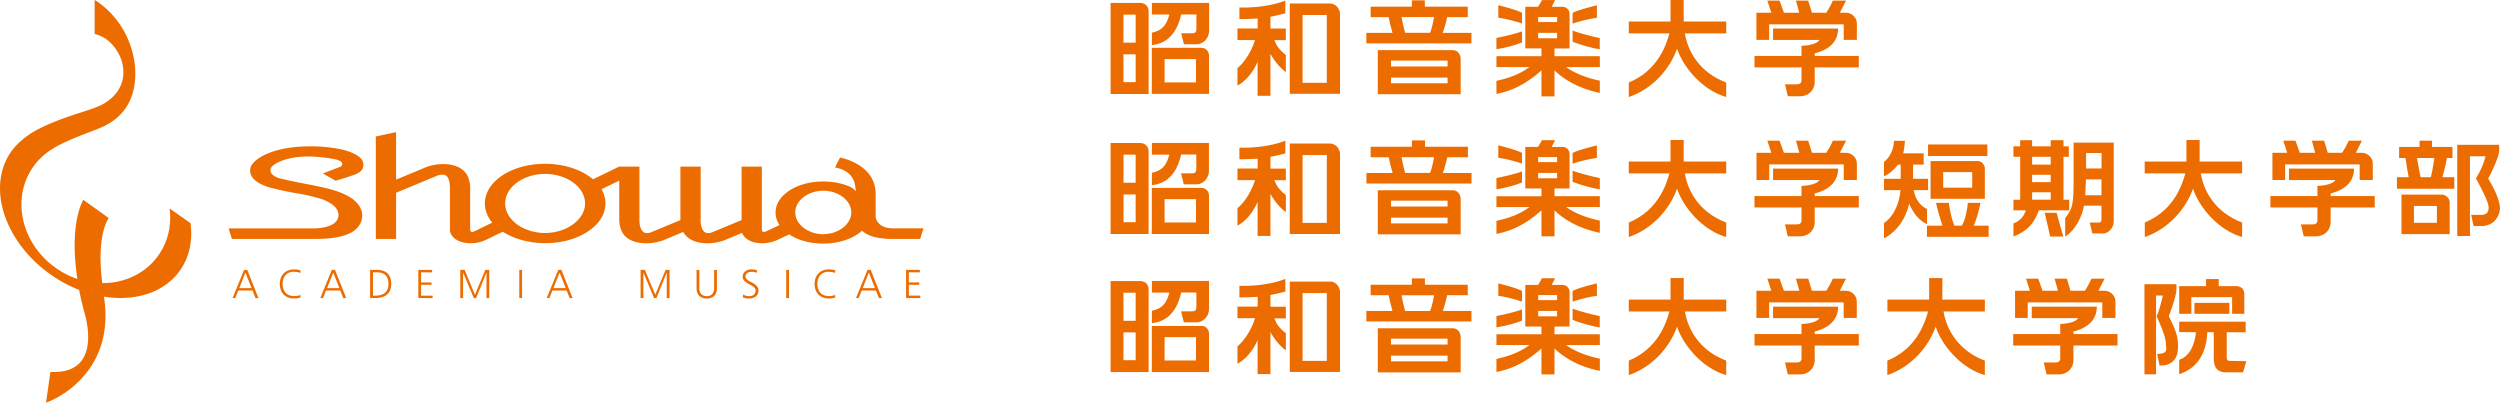
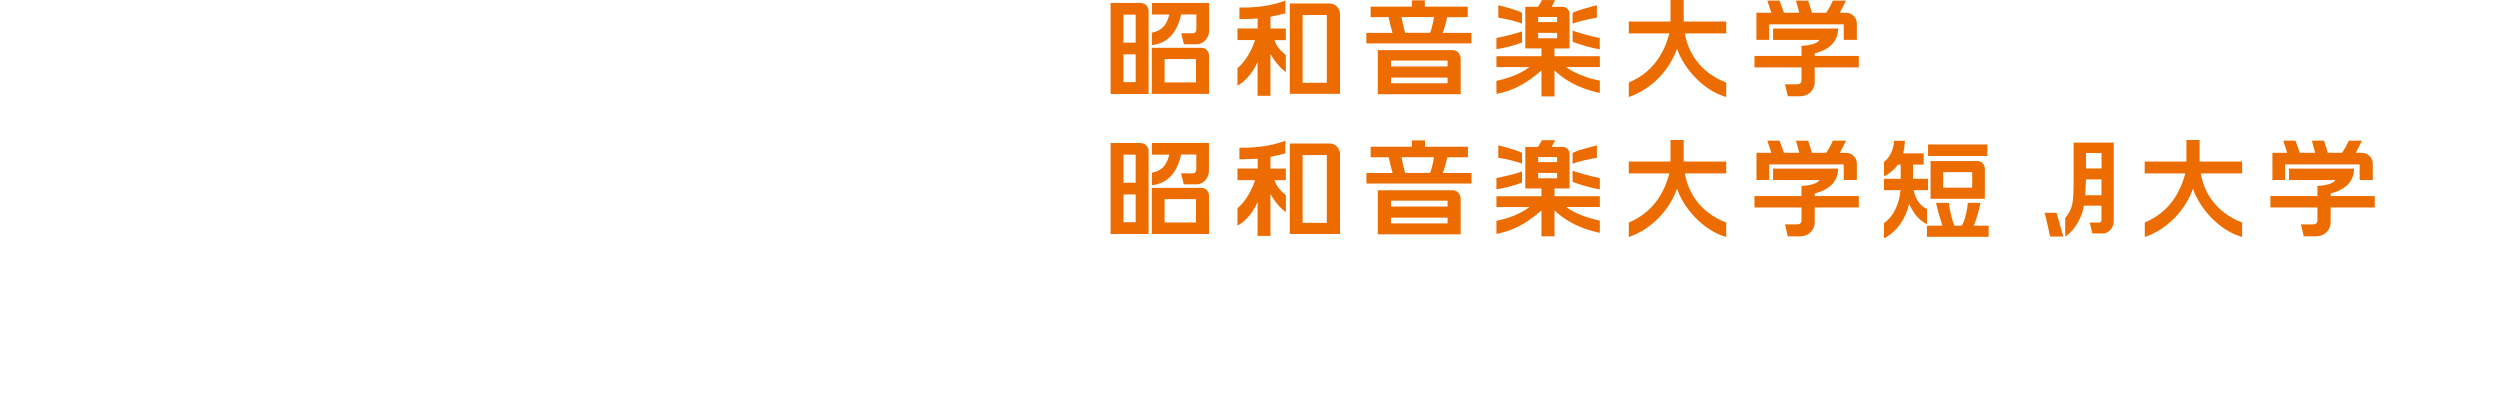
<svg xmlns="http://www.w3.org/2000/svg" id="_レイヤー_2" viewBox="0 0 297.14 47.87">
  <defs>
    <style>.cls-1{fill:#ed6c00}</style>
  </defs>
  <g id="_レイヤー_1-2">
    <path class="cls-1" d="M136.91.35v1.38h2.07c-.32 1.31-.93 1.93-2.07 2.15v1.48c1.78-.19 2.97-1.37 3.48-3.64h1.81v1.64c0 .24 0 .59-.45.59h-1.36l.33 1.31h1.53c.7 0 1.46-.65 1.46-1.62V.35h-6.8zm5.24 9.44h-3.73V7.02h3.73v2.77zm.6-4.11h-5.85v5.48h6.8V6.64c0-.31-.16-.96-.95-.96m-7.77 4.08h-1.45v-3.3h1.45v3.3zM132 11.17h4.52V1.33c0-.51-.35-.98-1.01-.98H132v10.81zm2.98-6.1h-1.45V1.74h1.45v3.34zM158.07.41h-4.77v10.74h5.97V1.63c0-.42-.38-1.21-1.2-1.21m-8.6 2.96h-2.39v1.38h2.09c-.55 1.79-1.7 3.08-2.09 3.32v2.1c1.29-.72 2.06-2.03 2.39-2.83v-.02 4.06H151v-5c.14.29.81 1.43 1.83 2.18V6.54c-1.09-.87-1.19-1.41-1.36-1.77h1.36V3.39H151v-1.4c.59-.12 1.17-.24 1.77-.41V.07c-1.73.68-3.89.87-5.46.82v1.38c.56 0 1.5-.02 2.17-.07v1.18zm8.23 6.46h-2.88V1.78h2.88v8.06zm12.75-7.81c-.03.15-.23 1.32-.48 1.87h-2.96c-.21-.71-.39-1.66-.43-1.87h3.88zM167.81.04v.75h-4.9v1.25h2.14c.09.51.24 1.09.46 1.87h-3.11v1.25h12.49V3.91h-3.41c.11-.27.39-1.22.53-1.87h2.44V.79h-5.1V.04h-1.57zm4.24 9.86h-6.72v-.68h6.72v.68zm.61-3.94h-8.9v5.24h9.85V7c0-.37-.24-1.04-.95-1.04m-.61 1.94h-6.72v-.7h6.72v.7zm14.86-2.94c1 .39 2.21.73 3.23.9V4.52c-.56-.11-2.55-.59-3.23-.89v1.34zM189.8.63c-.66.17-2.18.53-2.89.9v1.28c.42-.17 1.92-.58 2.89-.7V.63zm-8.9 3.09c-.69.3-2.48.68-3.04.79v1.34c1.02-.17 2.04-.41 3.04-.8V3.71zm-2.82-1.62c.97.12 2.4.53 2.82.7V1.52c-.71-.37-2.16-.73-2.82-.9V2.1zm6.99 2.45h-2.25v-.64h2.25v.64zm-1.86 2.13h-5.35v1.29h3.9v.02c-.55.38-1.55 1.12-3.9 1.62v1.55c1.67-.31 3.37-1.03 5.35-2.79v3.09h1.55V8.37c1.05 1 2.73 2.13 5.39 2.67V9.59c-1.65-.34-3.06-.92-3.98-1.6v-.02h3.98V6.68h-5.39v-.92h1.79V1.64c0-.44-.35-.83-.82-.83h-1.3c.12-.23.29-.57.4-.8h-1.56c-.1.19-.29.55-.47.8h-1.51v4.94h1.92v.92zm1.86-4.06h-2.25v-.6h2.25v.6zm8.52 7.19c3.45-1.43 4.44-4.43 4.83-5.84h-4.83V2.56h4.96V0h1.57v2.56h5.05v1.41h-4.91c.31 1.97 1.6 4.58 4.91 5.84v1.72c-2.82-.8-5.1-3.53-5.83-5.71h-.03c-.84 2.42-2.96 4.79-5.72 5.71V9.81zm24.88-6.42c0 1.32-.78 2.45-2.78 2.95v.31h5.24v1.36h-5.24v1.62c.04 1.05-.71 1.81-1.75 1.81h-1.45l-.33-1.42h1.37c.37 0 .59-.12.59-.51v-1.5h-5.59V6.65h5.59V5.44s1.68 0 2.14-.69h-5.52V3.39h7.73zm-7.94-1.88c-.17-.51-.33-1.04-.47-1.44h1.45l.52 1.44h1.82c-.11-.46-.27-.94-.39-1.44h1.45c.09.22.3 1 .45 1.44h1.71c.24-.36.53-.88.78-1.44h1.57c-.2.37-.51 1-.74 1.44h.74c.55 0 1.28.46 1.28 1.3v1.93h-1.56V2.89h-8.87v1.85h-1.51V1.51h1.76zM136.91 17v1.38h2.07c-.32 1.31-.93 1.93-2.07 2.15v1.48c1.78-.19 2.97-1.37 3.47-3.64h1.81v1.64c0 .24 0 .59-.46.59h-1.36l.33 1.31h1.53c.7 0 1.46-.65 1.46-1.62v-3.3h-6.8zm5.24 9.44h-3.73v-2.77h3.73v2.77zm.6-4.11h-5.85v5.48h6.8v-4.52c0-.31-.16-.96-.95-.96m-7.77 4.08h-1.44v-3.3h1.44v3.3zm-2.98 1.4h4.52v-9.83c0-.51-.35-.98-1.01-.98H132v10.81zm2.98-6.09h-1.44v-3.34h1.44v3.34zm23.09-4.66h-4.77v10.75h5.97v-9.53c0-.42-.38-1.22-1.2-1.22m-8.6 2.97h-2.39v1.38h2.09c-.55 1.79-1.7 3.08-2.09 3.32v2.1c1.29-.72 2.06-2.03 2.39-2.83v-.02 4.06H151v-5c.14.29.81 1.43 1.83 2.18v-2.03c-1.09-.87-1.19-1.4-1.36-1.77h1.36v-1.38H151v-1.4c.59-.12 1.17-.24 1.77-.41v-1.5c-1.73.67-3.89.87-5.46.82v1.38c.56 0 1.5-.02 2.17-.07v1.18zm8.23 6.46h-2.88v-8.06h2.88v8.06zm12.75-7.81c-.03.15-.23 1.32-.48 1.87h-2.96c-.21-.71-.39-1.66-.43-1.87h3.88zm-2.64-1.99v.75h-4.9v1.25h2.15c.09.51.24 1.09.46 1.87h-3.11v1.25h12.49v-1.25h-3.41c.11-.26.39-1.21.53-1.87h2.45v-1.25h-5.1v-.75h-1.57zm4.24 9.86h-6.72v-.68h6.72v.68zm.61-3.94h-8.9v5.24h9.85v-4.2c0-.37-.24-1.04-.95-1.04m-.61 1.94h-6.72v-.7h6.72v.7zm14.86-2.94c1 .39 2.22.73 3.24.9v-1.34c-.56-.11-2.55-.59-3.24-.89v1.34zm2.89-4.33c-.66.17-2.18.53-2.89.9v1.28c.42-.17 1.92-.58 2.89-.7v-1.47zm-8.9 3.09c-.69.3-2.48.68-3.04.79v1.34c1.02-.17 2.04-.41 3.04-.8v-1.34zm-2.82-1.62c.97.12 2.4.53 2.82.7v-1.28c-.71-.37-2.16-.73-2.82-.9v1.47zm6.99 2.44h-2.25v-.64h2.25v.64zm-1.86 2.14h-5.35v1.28h3.9v.02c-.55.38-1.55 1.12-3.9 1.62v1.55c1.67-.32 3.37-1.03 5.35-2.79v3.08h1.55v-3.08c1.05.99 2.73 2.13 5.39 2.66v-1.45c-1.65-.34-3.06-.92-3.98-1.6v-.02h3.98v-1.28h-5.39v-.92h1.79v-4.11c0-.44-.35-.83-.82-.83h-1.3c.12-.23.29-.57.4-.8h-1.56c-.1.19-.29.55-.47.8h-1.51v4.94h1.92v.92zm1.86-4.06h-2.25v-.6h2.25v.6zm8.52 7.18c3.45-1.43 4.44-4.43 4.83-5.84h-4.83V19.2h4.96v-2.56h1.57v2.56h5.05v1.41h-4.91c.31 1.97 1.6 4.58 4.91 5.84v1.72c-2.82-.8-5.1-3.53-5.83-5.72h-.03c-.84 2.42-2.96 4.79-5.72 5.72v-1.72zm24.88-6.41c0 1.32-.78 2.45-2.78 2.95v.31h5.24v1.36h-5.24v1.62c.04 1.05-.71 1.81-1.75 1.81h-1.45l-.33-1.42h1.37c.37 0 .59-.12.59-.51v-1.5h-5.59V23.3h5.59v-1.21s1.68 0 2.14-.69h-5.52v-1.36h7.73zm-7.94-1.88c-.17-.51-.33-1.04-.47-1.44h1.45l.52 1.44h1.83c-.11-.46-.27-.94-.4-1.44h1.45c.09.22.3 1 .45 1.44h1.71c.24-.36.53-.88.78-1.44h1.57c-.2.37-.51 1-.74 1.44h.74c.55 0 1.28.46 1.28 1.3v1.93h-1.56v-1.85h-8.86v1.85h-1.51v-3.23h1.76zm44.38 8.29c3.45-1.43 4.44-4.43 4.83-5.84h-4.83V19.2h4.96v-2.56h1.57v2.56h5.05v1.41h-4.91c.31 1.97 1.6 4.58 4.91 5.84v1.72c-2.83-.8-5.1-3.53-5.83-5.72h-.02c-.85 2.42-2.96 4.79-5.72 5.72v-1.72zm24.88-6.41c0 1.32-.78 2.45-2.78 2.95v.31h5.24v1.36h-5.24v1.62c.04 1.05-.71 1.81-1.75 1.81h-1.45l-.33-1.42h1.37c.37 0 .59-.12.59-.51v-1.5h-5.59V23.3h5.59v-1.21s1.68 0 2.14-.69h-5.52v-1.36h7.73zm-7.94-1.88c-.17-.51-.33-1.04-.47-1.44h1.45l.52 1.44h1.82c-.11-.46-.27-.94-.39-1.44h1.45c.09.22.3 1 .44 1.44h1.71c.24-.36.53-.88.78-1.44h1.57c-.2.37-.51 1-.73 1.44h.74c.55 0 1.28.46 1.28 1.3v1.93h-1.56v-1.85h-8.86v1.85h-1.51v-3.23h1.76zm-42.69-.99h7.05v1.37h-7.05zm5.44 9.65c.18-.42.61-1.66.79-2.71h-1.5c-.03.55-.29 2.07-.72 2.71h-.88c-.32-.77-.55-1.81-.66-2.71h-1.52c.23 1.03.5 1.92.76 2.71h-1.84v1.32h7.33v-1.32h-1.76zm-7.15-4.22h1.71v-1.35h-1.78v-1.69h1.26v-1.34h-2.43c.1-.39.16-.93.21-1.49h-1.31c-.02 1-.46 1.96-1.19 2.52v1.71c.67-.31 1.28-.87 1.67-1.4h.32v1.69h-1.99v1.35h1.96c-.09 1.57-.87 3.22-1.96 3.9v1.83c1.67-.87 2.64-2.5 2.99-4.12.42.95 1.05 1.92 2.13 2.44v-1.81c-.73-.32-1.39-1.08-1.58-2.23m3.5-2.15h3.45v1.84h-3.45v-1.84zm4.95 3.17v-3.64c0-.32-.32-.85-.84-.85h-5.61v4.49h6.45zm7.11 1.66c.17.63.56 2.4.65 2.82h1.57c-.14-.4-.65-2.28-.8-2.82h-1.43zm6.76-5.27h-1.84v-1.84h1.84v1.84zm0 3.19h-1.94l.09-1.89h1.84v1.89zm-3.32-6.27v4.02c0 3.29-.06 3.76-1 4.96v2.19c1.26-.78 2.03-2.46 2.23-3.67h2.08v1.65c0 .27-.07.36-.37.36h-1.02l.31 1.3h1.32c.41 0 1.22-.5 1.22-1.46v-9.34h-4.76z" />
-     <path class="cls-1" d="M241.53 22.85h2.21v.88h-2.21v-.88zm0-2.07h2.21v.87h-2.21v-.87zm0-2.14h2.21v.92h-2.21v-.92zm4.41 6.36v-1.26h-.68v-5.1h.63v-1.25h-.63v-.73h-1.52v.73h-2.21v-.73h-1.42v.73h-.8v1.25h.8v5.1h-.8V25h1.47a2.32 2.32 0 01-1.47 1.55v1.56c1.91-.75 2.5-1.79 3.03-3.11h3.6zm43.4-6.22c-.05.29-.24 1.67-.43 2.28h-1.21c-.15-.71-.29-1.51-.42-2.28h2.07zm-4.18 0h.75c.1.72.24 1.59.38 2.28h-1.4v1.37h6.82v-1.37h-1.42c.21-.73.43-1.6.54-2.28h.66v-1.32h-2.43v-.74h-1.48v.74h-2.43v1.32zm6.9-1.58v10.85h1.51v-9.48h1.85c-.27 1.06-.65 1.83-1.14 2.63.99 1.82 1.45 2.83 1.5 3.37.08.87-.53.97-.87.97h-1.2l.29 1.33h.93c.43 0 .97-.14 1.33-.41.7-.54.88-1.33.87-1.7-.02-1.04-.8-2.59-1.4-3.53.56-1.02 1.31-2.74 1.31-3.29v-.73h-4.98zm-1.88 5.93h-4.75v4.7h5.73v-3.77c0-.45-.42-.93-.98-.93m-.54 3.35h-2.73v-2h2.73v2zM136.91 33.4v1.38h2.07c-.32 1.31-.93 1.93-2.07 2.15v1.48c1.78-.19 2.97-1.37 3.48-3.64h1.81v1.64c0 .24 0 .59-.46.59h-1.36l.33 1.31h1.53c.7 0 1.46-.65 1.46-1.62v-3.3h-6.8zm5.24 9.44h-3.73v-2.77h3.73v2.77zm.6-4.1h-5.85v5.48h6.8V39.7c0-.31-.16-.97-.95-.97m-7.77 4.08h-1.45v-3.3h1.45v3.3zM132 44.22h4.52v-9.83c0-.51-.35-.98-1.01-.98H132v10.81zm2.98-6.09h-1.45v-3.34h1.45v3.34zm23.09-4.66h-4.77v10.74h5.97v-9.53c0-.42-.38-1.22-1.2-1.22m-8.6 2.98h-2.39v1.38h2.09c-.55 1.79-1.7 3.08-2.09 3.32v2.1c1.29-.72 2.06-2.03 2.39-2.82v-.02 4.06H151v-5c.14.29.81 1.43 1.83 2.18v-2.03c-1.09-.87-1.19-1.4-1.36-1.77h1.36v-1.38H151v-1.4c.59-.12 1.17-.24 1.77-.41v-1.5c-1.73.68-3.89.87-5.46.82v1.38c.56 0 1.5-.03 2.17-.07v1.18zm8.23 6.45h-2.88v-8.06h2.88v8.06zm12.75-7.8c-.03.15-.23 1.32-.48 1.87h-2.96c-.21-.71-.39-1.66-.43-1.87h3.88zm-2.64-2v.75h-4.9v1.25h2.14c.09.51.24 1.09.46 1.87h-3.11v1.25h12.49v-1.25h-3.41c.11-.27.39-1.22.53-1.87h2.44v-1.25h-5.09v-.75h-1.57zm4.24 9.86h-6.72v-.68h6.72v.68zm.61-3.93h-8.9v5.24h9.85v-4.2c0-.37-.24-1.04-.95-1.04m-.61 1.93h-6.72v-.7h6.72v.7zm14.86-2.93c1 .39 2.21.73 3.23.9v-1.35c-.56-.11-2.55-.59-3.23-.89v1.34zm2.89-4.34c-.66.17-2.18.53-2.89.9v1.28c.42-.17 1.92-.58 2.89-.7v-1.47zm-8.9 3.09c-.69.3-2.48.69-3.04.79v1.35c1.02-.17 2.04-.41 3.04-.8v-1.34zm-2.82-1.61c.97.12 2.4.53 2.82.7v-1.28c-.71-.37-2.16-.73-2.82-.9v1.47zm6.99 2.44h-2.25v-.64h2.25v.64zm-1.86 2.13h-5.35v1.28h3.9v.02c-.55.38-1.55 1.12-3.9 1.63v1.55c1.67-.32 3.37-1.03 5.35-2.79v3.08h1.55v-3.08c1.05.99 2.73 2.13 5.39 2.66v-1.45c-1.65-.34-3.06-.92-3.98-1.6v-.02h3.98v-1.28h-5.39v-.92h1.79V34.7c0-.44-.35-.83-.82-.83h-1.3c.12-.23.29-.57.4-.8h-1.56c-.1.19-.29.55-.47.8h-1.51v4.94h1.92v.92zm1.86-4.06h-2.25v-.6h2.25v.6zm8.52 7.19c3.45-1.43 4.44-4.43 4.83-5.84h-4.83v-1.41h4.96v-2.56h1.57v2.56h5.05v1.41h-4.9c.31 1.97 1.6 4.58 4.9 5.84v1.72c-2.82-.8-5.1-3.53-5.83-5.72h-.03c-.85 2.42-2.96 4.79-5.72 5.72v-1.72zm24.88-6.41c0 1.32-.78 2.45-2.78 2.95v.31h5.24v1.36h-5.24v1.62c.04 1.05-.71 1.81-1.75 1.81h-1.45l-.33-1.42h1.37c.37 0 .59-.12.59-.51v-1.5h-5.59v-1.36h5.59V38.5s1.68 0 2.14-.69h-5.52v-1.36h7.73zm-7.94-1.89c-.17-.51-.33-1.04-.47-1.44h1.45l.52 1.44h1.83c-.11-.46-.27-.94-.4-1.44h1.45c.09.22.3 1 .44 1.44h1.71c.24-.36.53-.88.78-1.44h1.57c-.2.37-.51 1-.74 1.44h.74c.55 0 1.28.46 1.28 1.3v1.93h-1.56v-1.85h-8.86v1.85h-1.51v-3.23h1.76zm13.8 8.3c3.45-1.43 4.44-4.43 4.83-5.84h-4.83v-1.41h4.96v-2.56h1.57v2.56h5.05v1.41H231c.32 1.97 1.6 4.58 4.91 5.84v1.72c-2.82-.8-5.1-3.53-5.83-5.72h-.03c-.85 2.42-2.96 4.79-5.73 5.72v-1.72zm24.89-6.41c0 1.32-.78 2.45-2.78 2.95v.31h5.24v1.36h-5.24v1.62c.04 1.05-.71 1.81-1.75 1.81h-1.45l-.33-1.42h1.37c.37 0 .59-.12.59-.51v-1.5h-5.59v-1.36h5.59V38.5s1.68 0 2.14-.69h-5.52v-1.36h7.73zm-7.95-1.89c-.17-.51-.33-1.04-.47-1.44h1.45l.52 1.44h1.83c-.11-.46-.27-.94-.4-1.44h1.45c.09.22.3 1 .44 1.44h1.71c.24-.36.53-.88.78-1.44h1.57c-.2.37-.51 1-.74 1.44h.74c.55 0 1.28.46 1.28 1.3v1.93h-1.56v-1.85h-8.86v1.85h-1.51v-3.23h1.76zm23.7 1.44h-4.15v1.3h4.15V36zm1.94 2.23h-7.9v1.25H261c-.18 1.83-.96 2.96-1.99 3.28v1.71c1.68-.53 3.23-1.96 3.34-4.99h.77v3.03c0 1.21.41 1.74 1.48 1.74h2l.39-1.32-1.99-.04c-.32 0-.34-.25-.34-.41v-2.99h2.25v-1.25zm-12.01 6.26h1.36v-9.36h.81c-.16.63-.36 1.57-.74 2.47.39.87 1.1 2.45 1.1 3.26 0 .56.23.87-.36 1.13l-.68.1.29 1.36.61-.03c1.58-.35 1.58-1.68 1.58-2.39 0-1.36-.58-2.36-1.1-3.45.45-1.13.91-2.62.91-3.16v-.64h-3.8v10.73zm10.4-7.19h1.45v-2.28c0-.58-.3-1.01-.98-1.01h-2.06v-.84h-1.51v.84h-3.19v3.29h1.44v-1.98h4.85v1.98zM40.42 19.83l-2.05.79 1.52.86c1.27-.36 2.19-.7 2.19-.7 1.12-.39 1.17-.98 1.08-1.46-.25-1.09-2.57-1.56-2.57-1.56-2.4-.52-5.44-.47-7.42.04-2.74.7-3.29 1.87-3.32 1.93 0 0-.98 1.79 2.65 2.67 3.08.74 3.05.49 5.53 1.2 0 0 2.21.6 2.2 1.97 0 0 .05.65-.7 1.1-.5.27-1.29.48-2.35.48H27.17l.4 1.25h9.61c1.77 0 3.24-.11 4.41-.69 0 0 1.51-.6 1.46-2.19-.06-1.01-.85-2.15-3.41-2.92-1.75-.52-4.2-.86-6.27-1.37-1.49-.37-1.2-1.18-1.2-1.18.08-.28.65-.82 2.13-1.19 1.35-.34 3.2-.36 5.43.05 0 0 .93.15.95.54 0 0 .04.25-.25.38m57.42 8.01c-.8 0-1.42-.23-1.8-.43-.96-.49-1.53-1.29-1.53-2.16s.57-1.67 1.53-2.16c.38-.19 1-.42 1.8-.42s1.42.23 1.8.42c.96.49 1.53 1.29 1.53 2.16 0 1.4-1.52 2.58-3.33 2.58m-33.06-.14a6 6 0 01-2.64-.6c-1.32-.66-2.11-1.75-2.11-2.91s.79-2.25 2.11-2.91c.55-.27 1.45-.6 2.64-.6s2.09.33 2.64.6c1.32.66 2.11 1.75 2.11 2.91 0 1.9-2.18 3.51-4.75 3.51m44.98-.55h-3.58c-2.03 0-2.11-1.33-2.11-1.42v-2.65c0-3.53-4.05-4.31-4.24-4.34l-.59 1.17c.25.07 2.21.32 2.41 2.34l.09.51c-.34-.39-.78-.58-.78-.58-.92-.39-1.99-.6-3.12-.6-1.59 0-3.06.41-4.13 1.15-.99.69-1.54 1.58-1.54 2.54 0 .52.16 1.03.47 1.49l-1.6.75c-.24.12-.33.06-.33.06-.2-.06-.17-.34-.17-.34V19.8h-2.41v6.36l-3.42 1.42c-.57.24-.87.06-.87.06-.67-.36-.57-1.62-.57-1.62V19.8h-2.41v6.36l-3.42 1.42c-.57.24-.87.06-.87.06-.67-.36-.58-1.62-.58-1.62V19.8h-2.41l-3.11 1.51c-.38-.33-.83-.62-1.35-.88-1.25-.62-2.75-.96-4.34-.96-1.99 0-3.83.52-5.19 1.45-1.27.88-1.97 2.04-1.97 3.26 0 .82.31 1.6.88 2.28l-2.19 1.06c-.19.09-.27.04-.27.04-.19-.07-.17-.35-.17-.35v-4.8c0-1.52-.67-2.43-2.04-2.77-1.52-.38-3 .15-3.16.21h-.02l-.02.02-3.56 1.48v-5.62h-.12l-2.29.49V28.4h2.41v-5.49l4.76-1.98s.79-.37 1.21-.02c0 0 .43.23.43 1.5v4.78c-.02.17-.02.96 1.05 1.45.01 0 .03.01.04.02.18.08.65.25 1.39.25.73 0 1.44-.19 2.11-.55l1.69-.82c.22.14.45.27.7.4 1.25.62 2.75.96 4.34.96s3.09-.33 4.34-.96c1.79-.9 2.82-2.27 2.82-3.76 0-.59-.16-1.16-.47-1.69l2.11-1.02v4.54c0 1.52.67 2.43 2.04 2.77 1.52.38 3-.15 3.16-.21h.03l.02-.02 2.36-.98c.33.6.89 1 1.7 1.21 1.52.38 3-.15 3.16-.21h.02l.02-.02 2.09-.87c.11.3.37.68.98.96.01 0 .03.01.04.02.18.08.65.25 1.39.25.74 0 1.46-.2 2.14-.56l-.06.03 1.11-.52c.18.12.37.23.57.33 1 .5 2.19.76 3.47.76s2.47-.26 3.47-.76c.44-.22.83-.48 1.14-.77.75.66 1.86.98 3.73.98h3.18l.4-1.25zm-20.54 1.52zm-60.79 5.59l.73-1.85.73 1.85h-1.45zm.57-2.17l-1.37 3.35h.32l.36-.9h1.69l.36.9h.35l-1.33-3.35h-.37zm5.94.23c.24 0 .54.03.75.14l.02-.31c-.17-.09-.57-.12-.77-.12-1.04 0-1.69.71-1.69 1.73s.63 1.73 1.69 1.73c.21 0 .59-.03.77-.14l-.02-.29c-.19.11-.53.14-.75.14-.88 0-1.36-.6-1.36-1.45s.49-1.44 1.36-1.44m3.93 1.95l.73-1.85.73 1.85h-1.45zm.56-2.17l-1.37 3.35h.32l.36-.9h1.69l.36.9h.35l-1.33-3.35h-.37zm5.16 3.06h-.27v-2.77h.48c.75 0 1.36.34 1.36 1.36s-.62 1.41-1.57 1.41m.22-3.06h-.83v3.35h.59c1.11 0 1.92-.47 1.92-1.68 0-.98-.48-1.67-1.68-1.67m5.23 1.77h1.24v-.28h-1.24v-1.2h1.31v-.29h-1.64v3.35h1.7v-.29h-1.37v-1.29zm6.4 1.18l-1.22-2.95h-.52v3.35h.33v-3.02h.01l1.26 3.02h.28l1.22-3.02h.01v3.02h.33v-3.35h-.47l-1.23 2.95zm5.27-2.95h.33v3.35h-.33zm4.06 2.17l.73-1.85.73 1.85h-1.45zm.57-2.17l-1.37 3.35h.32l.36-.9h1.69l.36.9h.35l-1.33-3.35h-.37zm11.53 2.95l-1.23-2.95h-.51v3.35h.33v-3.02h.01l1.26 3.02h.28l1.22-3.02h.01v3.02h.33v-3.35h-.47l-1.23 2.95zm7-.77c0 .55-.3.94-.88.94s-.88-.39-.88-.94v-2.18h-.33v2.18c0 .99.72 1.23 1.21 1.23s1.21-.24 1.21-1.23v-2.18h-.33v2.18zm3.72-1.37c0-.43.38-.58.73-.58.22 0 .46.04.61.12l.05-.3c-.23-.09-.49-.11-.66-.11-.59 0-1.06.34-1.06.87 0 .88 1.54.96 1.54 1.62 0 .48-.34.69-.75.69-.31 0-.54-.07-.74-.2l-.03.34c.18.08.43.14.76.14.52 0 1.1-.27 1.1-.95 0-.98-1.54-.98-1.54-1.66m4.84-.79h.33v3.35h-.33zm5.06.23c.24 0 .54.03.75.14l.02-.31c-.17-.09-.57-.12-.77-.12-1.04 0-1.69.71-1.69 1.73s.63 1.73 1.69 1.73c.21 0 .59-.03.77-.14l-.02-.29c-.19.11-.53.14-.75.14-.88 0-1.36-.6-1.36-1.45s.49-1.44 1.36-1.44m4.03 1.95l.73-1.85.73 1.85h-1.45zm.57-2.17l-1.37 3.35h.32l.36-.9h1.69l.36.9h.35l-1.33-3.35h-.37zm4.91 1.77h1.24v-.28h-1.24v-1.2h1.31v-.29h-1.64v3.35h1.69v-.29h-1.36v-1.29zm-85.37-7.32l-.05-.04-2.18-1.53-.26-.18.03.32c.18 1.91-.29 3.71-1.34 5.22-1.18 1.69-3 2.82-5.12 3.2-.52.09-1.04.14-1.57.13-.75-5.87.77-7.73.77-7.73L9.9 23.75c-.71 1.28-.91 3.29-.91 3.29-.16 1.36-.21 3.39.21 6.11-.9-.3-1.76-.73-2.55-1.29-2.1-1.47-3.55-3.69-3.97-6.1-.38-2.12.07-4.22 1.25-5.91.61-.87 1.38-1.59 2.29-2.14.02-.01.79-.6 3.84-1.79 0 0 1.69-.62 2.38-.96 1.2-.61 3.73-2.17 3.64-6.43 0-.05.02-1.31-.53-2.98-.51-1.54-1.62-3.73-4.04-5.4L11.25 0v4.04l.11.03c2.34.6 3.1 3.14 3.11 3.17 1.09 3.94-2.74 5.38-2.74 5.38-1.07.45-1.9.66-3.46 1.19-2.73.93-4.13 1.76-4.13 1.76-1.11.65-2.15 1.5-2.83 2.48-2.92 4.18-.79 10.73 4.75 14.61 1.07.75 2.2 1.35 3.34 1.79.16.81.36 1.68.6 2.59.01.04 1.24 3.75-.29 5.81-.71.96-1.92 1.42-3.59 1.36h-.13l-.52 3.64.23-.08c.08-.03 2.04-.75 3.86-2.64 1.07-1.11 1.86-2.39 2.36-3.81.62-1.77.77-3.76.46-5.9 0 0-.01-.06-.03-.16 3.71.59 7.2-.47 9.06-3.14 1.08-1.54 1.51-3.46 1.24-5.54v-.06z" />
  </g>
</svg>